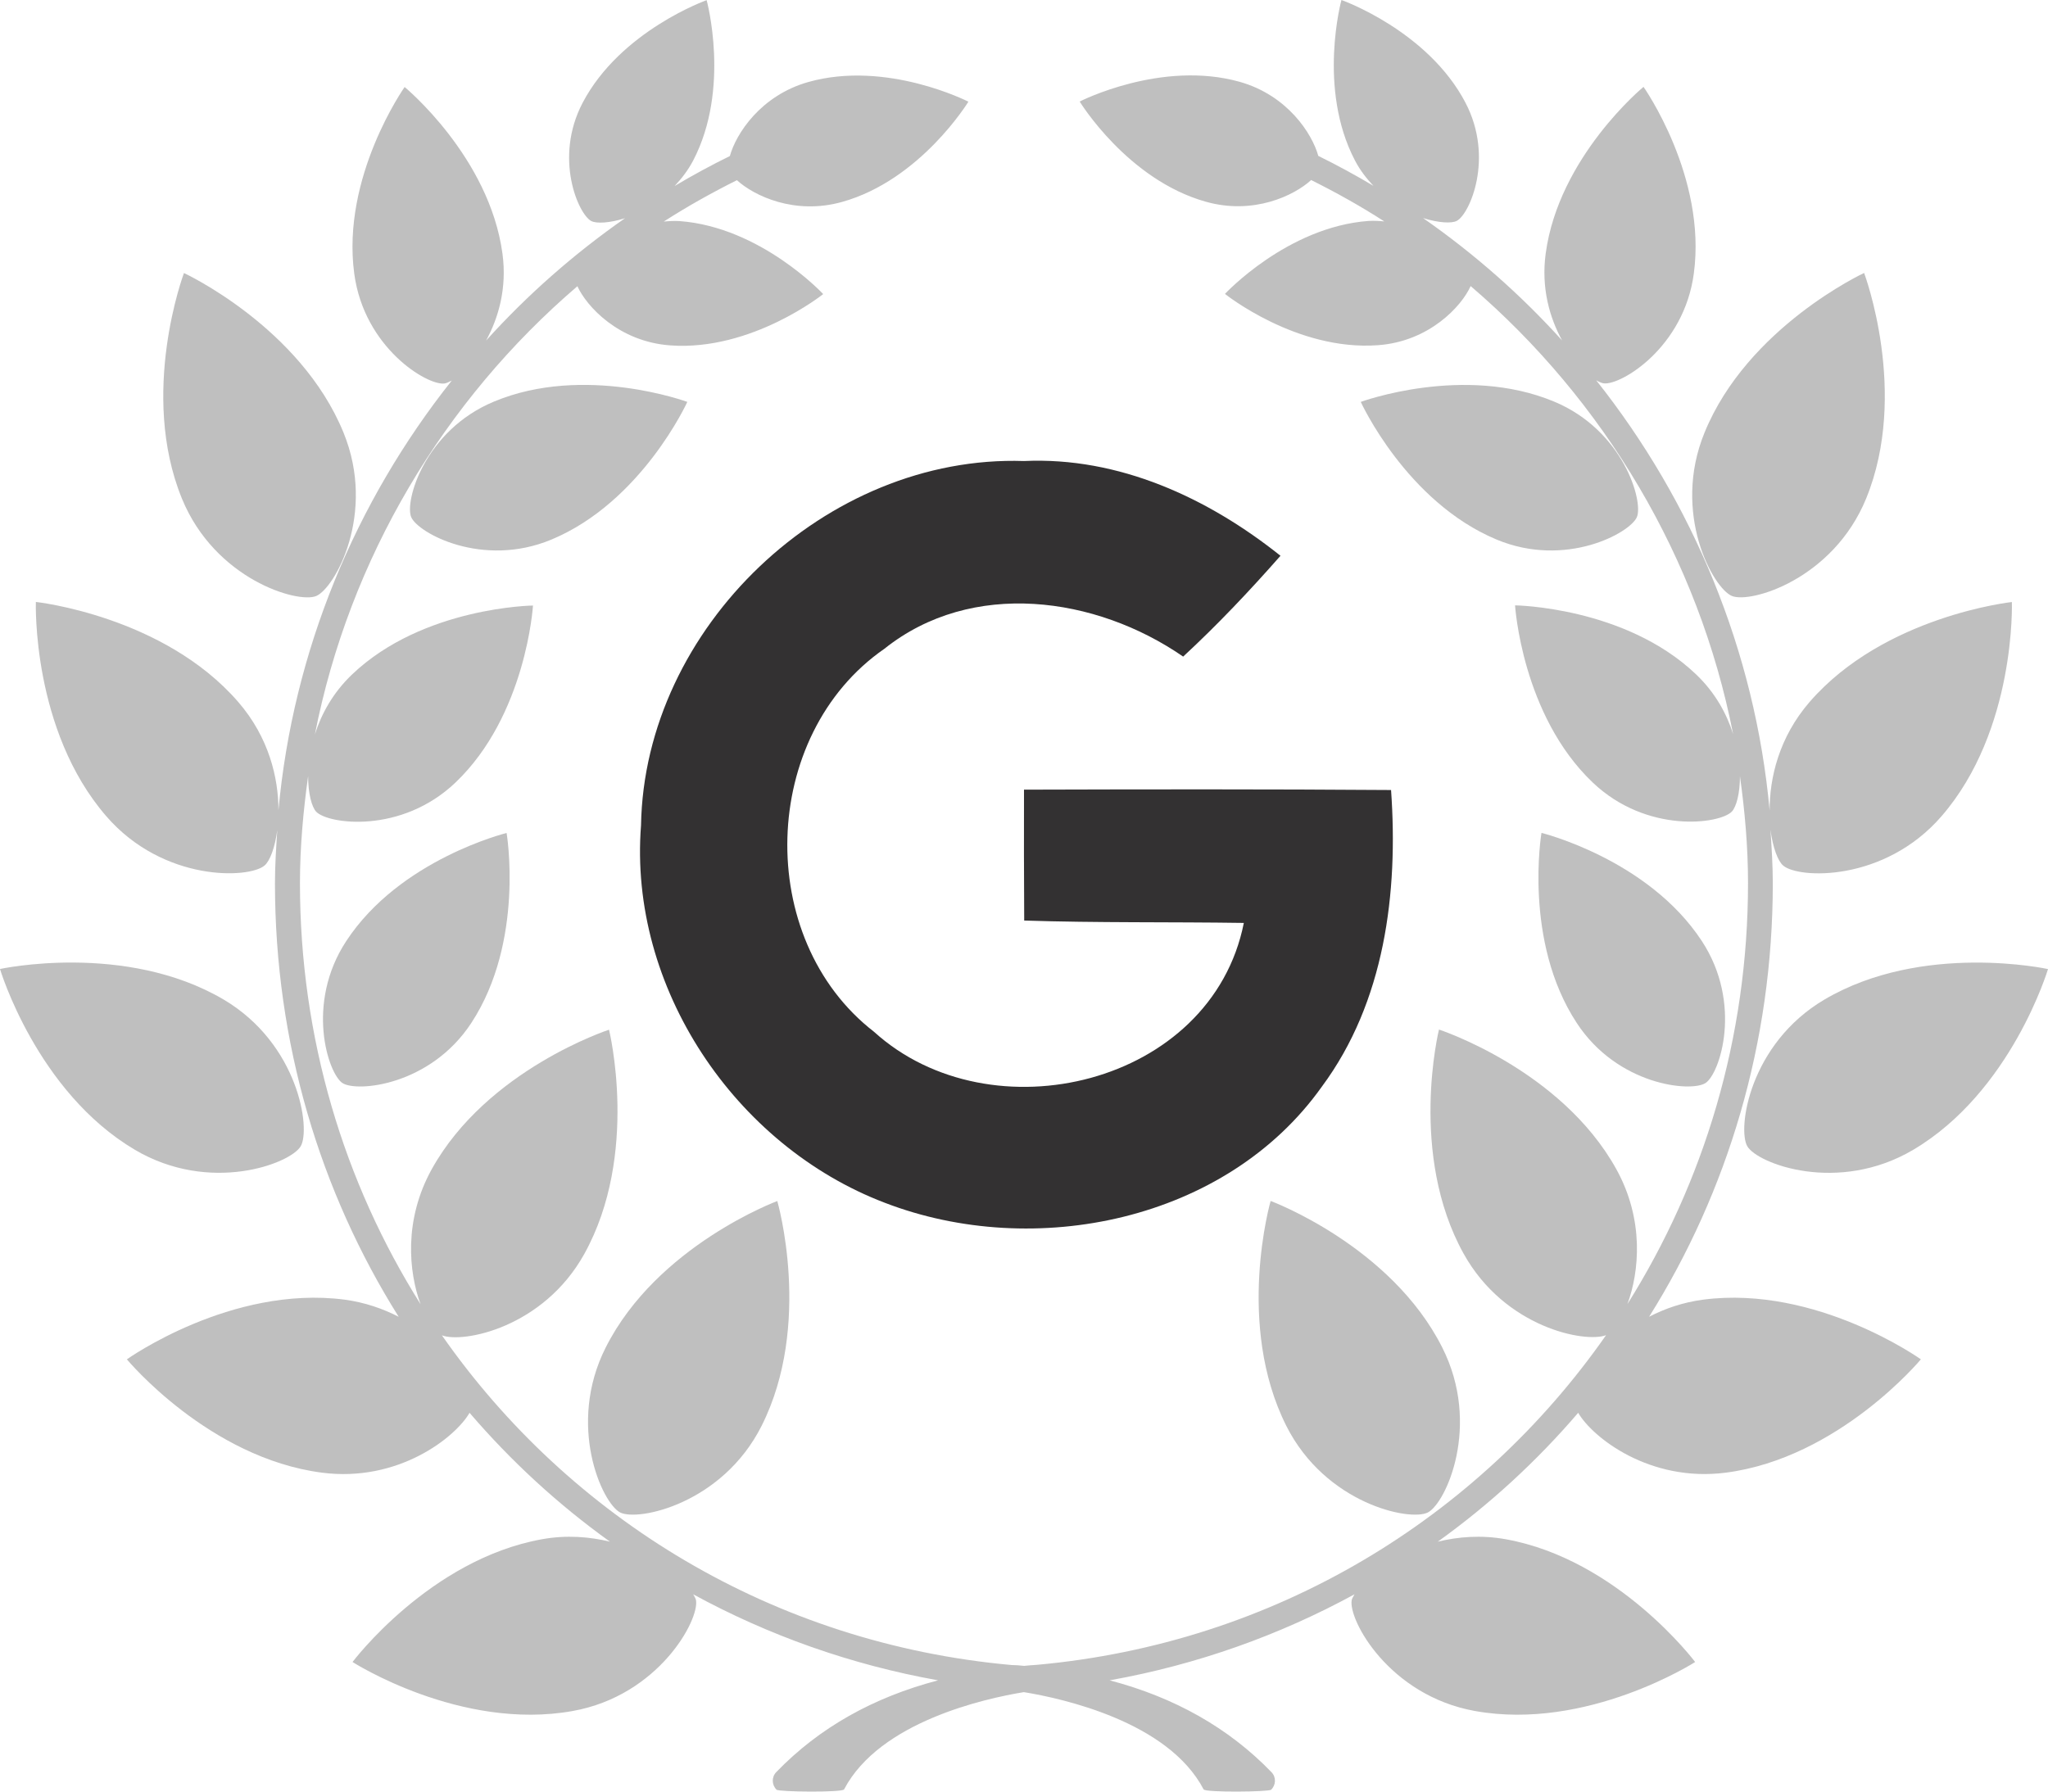
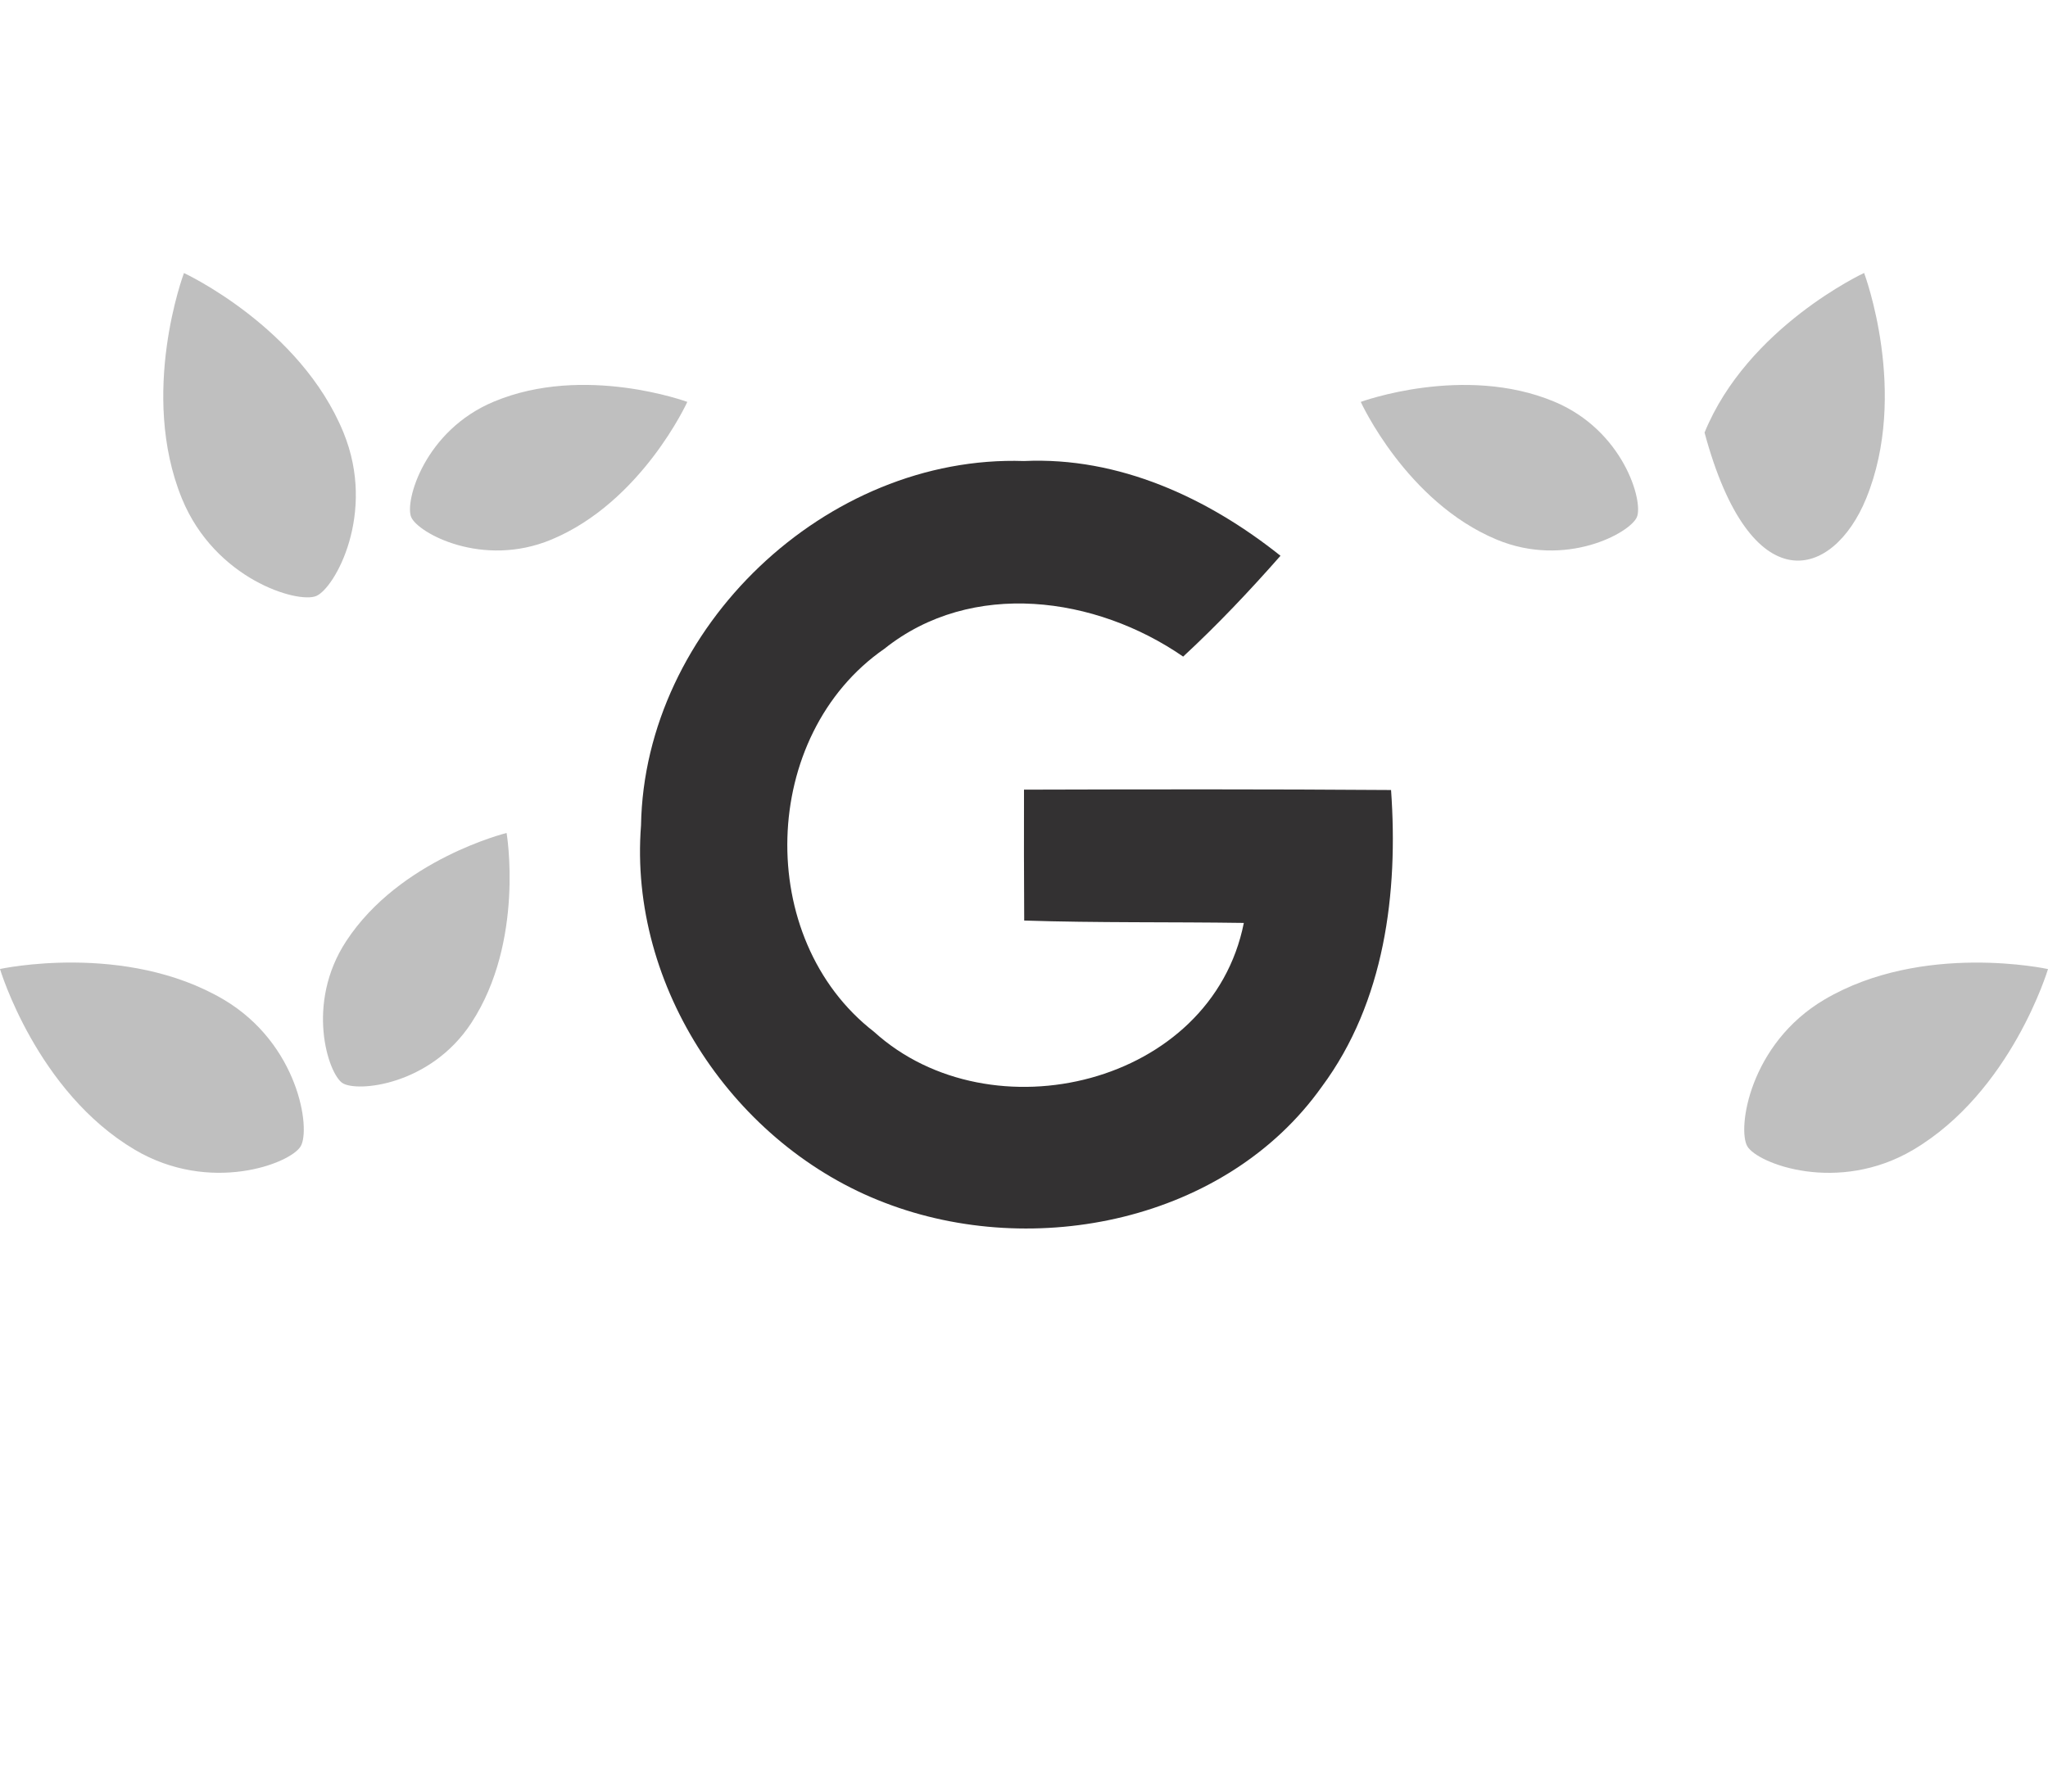
<svg xmlns="http://www.w3.org/2000/svg" width="80" height="70" viewBox="0 0 80 70" fill="none">
  <g clip-path="url(#clip0_2832_241)">
    <path d="M58.461 21.081C61.154 22.206 63.681 20.823 63.942 20.201C64.2 19.576 63.405 16.813 60.708 15.691C57.184 14.22 53.155 15.703 53.155 15.703C53.155 15.703 54.933 19.61 58.461 21.081Z" fill="#BFBFBF" />
-     <path d="M66.623 42.315C67.187 41.945 68.079 39.209 66.478 36.768C64.382 33.568 60.214 32.542 60.214 32.542C60.214 32.542 59.495 36.774 61.591 39.968C63.189 42.412 66.056 42.685 66.623 42.315Z" fill="#BFBFBF" />
-     <path d="M69.126 31.663C68.555 25.43 66.123 19.612 62.352 14.859C62.465 14.923 62.565 14.966 62.643 14.978C63.311 15.063 65.78 13.585 66.165 10.686C66.675 6.9 64.2 3.394 64.2 3.394C64.2 3.394 60.887 6.121 60.378 9.909C60.196 11.262 60.538 12.424 61.018 13.3C59.401 11.511 57.578 9.906 55.588 8.52C56.195 8.711 56.707 8.735 56.907 8.629C57.408 8.368 58.373 6.176 57.247 4.016C55.773 1.192 52.4 0 52.4 0C52.4 0 51.454 3.452 52.928 6.27C53.131 6.661 53.383 6.976 53.65 7.261C52.949 6.843 52.23 6.452 51.496 6.091C51.257 5.226 50.295 3.725 48.426 3.197C45.36 2.336 42.175 3.967 42.175 3.967C42.175 3.967 44.04 7.025 47.107 7.883C48.96 8.405 50.553 7.644 51.217 7.034C52.2 7.525 53.158 8.059 54.074 8.651C53.874 8.632 53.677 8.62 53.462 8.632C50.286 8.863 47.85 11.483 47.85 11.483C47.85 11.483 50.638 13.719 53.817 13.488C55.831 13.346 57.096 11.963 57.447 11.177C62.668 15.651 66.353 21.817 67.7 28.681C67.451 27.893 67.002 27.059 66.244 26.34C63.478 23.707 59.182 23.652 59.182 23.652C59.182 23.652 59.446 27.938 62.216 30.574C64.333 32.588 67.184 32.197 67.651 31.709C67.824 31.524 67.967 31.008 67.967 30.328C68.158 31.697 68.282 33.086 68.282 34.499C68.282 40.553 66.562 46.192 63.572 50.951C64.033 49.698 64.239 47.669 63.135 45.676C60.972 41.779 56.21 40.226 56.21 40.226C56.21 40.226 55.009 45.088 57.174 48.985C58.782 51.876 61.919 52.48 62.737 52.167C57.751 59.307 49.803 64.209 40.485 65.049L40.264 65.064C40.176 65.07 40.091 65.082 40.003 65.088C39.915 65.082 39.83 65.07 39.742 65.064L39.515 65.055C30.196 64.215 22.246 59.31 17.262 52.173C18.081 52.489 21.221 51.882 22.825 48.992C24.988 45.094 23.79 40.232 23.79 40.232C23.79 40.232 19.028 41.785 16.865 45.682C15.761 47.675 15.967 49.704 16.428 50.957C13.437 46.204 11.717 40.559 11.717 34.505C11.717 33.092 11.845 31.697 12.036 30.322C12.036 31.011 12.179 31.53 12.351 31.715C12.819 32.203 15.67 32.594 17.787 30.58C20.556 27.945 20.82 23.659 20.82 23.659C20.82 23.659 16.525 23.713 13.759 26.346C12.998 27.071 12.549 27.905 12.3 28.697C13.647 21.823 17.332 15.657 22.555 11.183C22.91 11.969 24.172 13.352 26.186 13.495C29.362 13.725 32.156 11.49 32.156 11.49C32.156 11.49 29.717 8.869 26.541 8.638C26.326 8.626 26.129 8.638 25.928 8.657C26.848 8.065 27.803 7.531 28.786 7.04C29.453 7.65 31.043 8.411 32.896 7.889C35.963 7.031 37.828 3.973 37.828 3.973C37.828 3.973 34.643 2.342 31.579 3.203C29.708 3.731 28.749 5.232 28.51 6.097C27.773 6.458 27.057 6.849 26.353 7.267C26.62 6.982 26.869 6.667 27.075 6.276C28.549 3.455 27.603 0.006 27.603 0.006C27.603 0.006 24.233 1.201 22.756 4.022C21.627 6.182 22.595 8.375 23.095 8.635C23.296 8.742 23.808 8.717 24.415 8.526C22.428 9.912 20.605 11.514 18.988 13.306C19.468 12.427 19.81 11.268 19.628 9.915C19.119 6.127 15.806 3.4 15.806 3.4C15.806 3.4 13.328 6.906 13.838 10.692C14.226 13.592 16.692 15.069 17.359 14.984C17.438 14.972 17.538 14.926 17.648 14.868C13.877 19.615 11.451 25.43 10.877 31.657C10.877 30.401 10.507 28.812 9.303 27.423C6.382 24.056 1.401 23.519 1.401 23.519C1.401 23.519 1.231 28.521 4.152 31.891C6.385 34.469 9.74 34.335 10.337 33.814C10.541 33.641 10.741 33.119 10.832 32.428C10.786 33.122 10.741 33.811 10.741 34.514C10.741 40.744 12.5 46.553 15.573 51.448C14.957 51.133 14.253 50.884 13.453 50.778C9.033 50.205 4.956 53.111 4.956 53.111C4.956 53.111 8.153 56.966 12.576 57.539C15.561 57.927 17.79 56.159 18.342 55.2C19.962 57.09 21.8 58.782 23.826 60.235C23.032 60.044 22.14 59.965 21.166 60.141C16.777 60.933 13.771 64.937 13.771 64.937C13.771 64.937 17.987 67.642 22.373 66.851C25.725 66.25 27.327 63.293 27.187 62.519C27.175 62.456 27.124 62.371 27.078 62.292C30.002 63.887 33.218 65.04 36.645 65.653C34.118 66.314 31.995 67.506 30.324 69.238C30.136 69.429 30.142 69.735 30.333 69.926C30.427 70.014 32.908 70.039 32.972 69.914C34.358 67.269 38.474 66.362 39.994 66.114C41.514 66.362 45.633 67.269 47.016 69.914C47.08 70.039 49.561 70.014 49.655 69.926C49.846 69.735 49.855 69.432 49.664 69.238C47.993 67.509 45.869 66.314 43.346 65.653C46.77 65.04 49.986 63.887 52.91 62.292C52.867 62.371 52.812 62.459 52.8 62.519C52.664 63.293 54.262 66.247 57.614 66.851C62.003 67.642 66.217 64.937 66.217 64.937C66.217 64.937 63.214 60.933 58.822 60.141C57.848 59.965 56.956 60.044 56.164 60.235C58.188 58.782 60.029 57.09 61.648 55.2C62.201 56.156 64.43 57.924 67.415 57.539C71.837 56.966 75.034 53.111 75.034 53.111C75.034 53.111 70.958 50.205 66.538 50.778C65.734 50.884 65.031 51.13 64.418 51.448C67.488 46.553 69.25 40.744 69.25 34.514C69.25 33.811 69.204 33.113 69.159 32.421C69.25 33.116 69.45 33.644 69.653 33.817C70.248 34.338 73.603 34.472 75.838 31.894C78.759 28.527 78.589 23.522 78.589 23.522C78.589 23.522 73.609 24.059 70.688 27.426C69.487 28.812 69.123 30.404 69.126 31.663Z" fill="#BFBFBF" />
    <path d="M71.27 39.052C68.334 40.784 67.858 44.111 68.255 44.788C68.655 45.47 71.795 46.659 74.731 44.927C78.571 42.658 80 37.863 80 37.863C80 37.863 75.11 36.792 71.27 39.052Z" fill="#BFBFBF" />
-     <path d="M50.249 55.716C51.784 58.755 55.069 59.45 55.773 59.095C56.477 58.74 57.872 55.686 56.337 52.647C54.329 48.664 49.634 46.923 49.634 46.923C49.634 46.923 48.245 51.736 50.249 55.716Z" fill="#BFBFBF" />
-     <path d="M66.584 16.901C65.291 20.055 66.923 22.988 67.654 23.286C68.385 23.586 71.604 22.63 72.896 19.479C74.582 15.354 72.817 10.665 72.817 10.665C72.817 10.665 68.27 12.773 66.584 16.901Z" fill="#BFBFBF" />
+     <path d="M66.584 16.901C68.385 23.586 71.604 22.63 72.896 19.479C74.582 15.354 72.817 10.665 72.817 10.665C72.817 10.665 68.27 12.773 66.584 16.901Z" fill="#BFBFBF" />
    <path d="M19.295 15.691C16.595 16.813 15.803 19.576 16.061 20.201C16.319 20.823 18.846 22.206 21.542 21.081C25.07 19.61 26.848 15.703 26.848 15.703C26.848 15.703 22.819 14.216 19.295 15.691Z" fill="#BFBFBF" />
    <path d="M13.526 36.768C11.921 39.21 12.816 41.946 13.377 42.316C13.944 42.686 16.808 42.413 18.409 39.971C20.505 36.774 19.789 32.546 19.789 32.546C19.789 32.546 15.622 33.568 13.526 36.768Z" fill="#BFBFBF" />
    <path d="M11.745 44.788C12.145 44.111 11.666 40.787 8.733 39.052C4.89 36.792 0 37.86 0 37.86C0 37.86 1.429 42.655 5.269 44.924C8.205 46.659 11.341 45.467 11.745 44.788Z" fill="#BFBFBF" />
-     <path d="M24.227 59.095C24.927 59.45 28.212 58.755 29.747 55.716C31.755 51.733 30.363 46.926 30.363 46.926C30.363 46.926 25.668 48.667 23.66 52.649C22.128 55.685 23.523 58.74 24.227 59.095Z" fill="#BFBFBF" />
    <path d="M12.349 23.288C13.077 22.988 14.709 20.058 13.419 16.904C11.733 12.775 7.186 10.668 7.186 10.668C7.186 10.668 5.421 15.357 7.107 19.482C8.399 22.633 11.621 23.586 12.349 23.288Z" fill="#BFBFBF" />
    <path d="M40 30.853C39.993 32.558 40 34.262 40.008 35.967C42.865 36.06 45.73 36.017 48.587 36.06C47.327 42.398 38.704 44.453 34.142 40.314C29.451 36.683 29.673 28.719 34.55 25.346C37.959 22.625 42.808 23.298 46.217 25.654C47.556 24.415 48.809 23.09 50.019 21.715C47.183 19.452 43.703 17.841 40 18.013C32.273 17.755 25.169 24.522 25.04 32.25C24.546 38.566 28.699 44.761 34.565 46.995C40.408 49.244 47.9 47.711 51.631 42.462C54.094 39.146 54.624 34.878 54.338 30.867C49.554 30.832 44.777 30.839 40 30.853Z" fill="#333132" />
  </g>
  <defs>
    <clipPath id="clip0_2832_241">
      <rect width="80" height="70" fill="white" />
    </clipPath>
  </defs>
</svg>